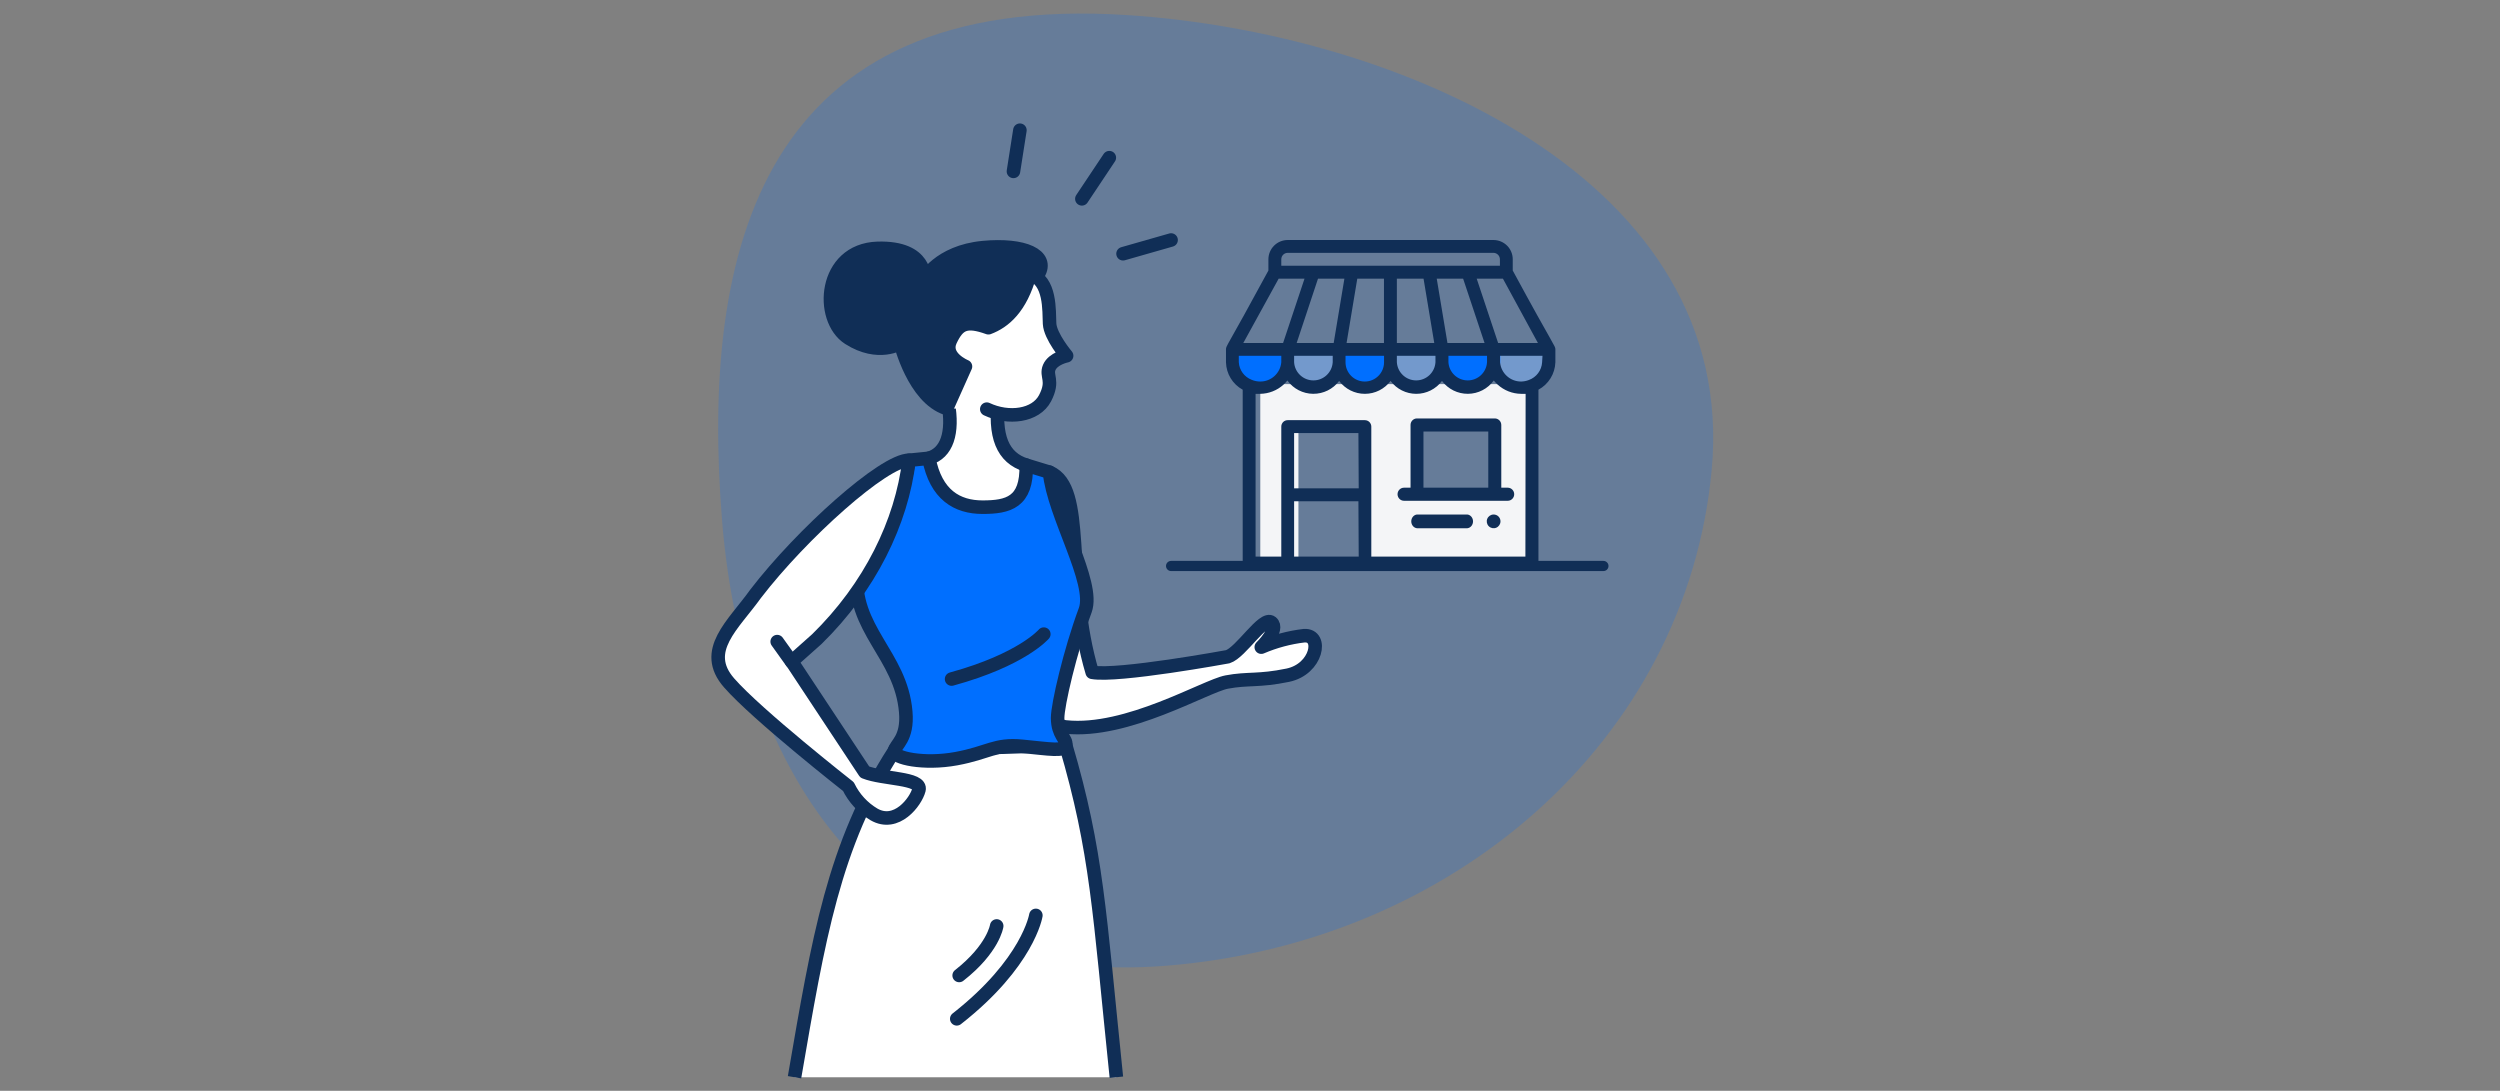
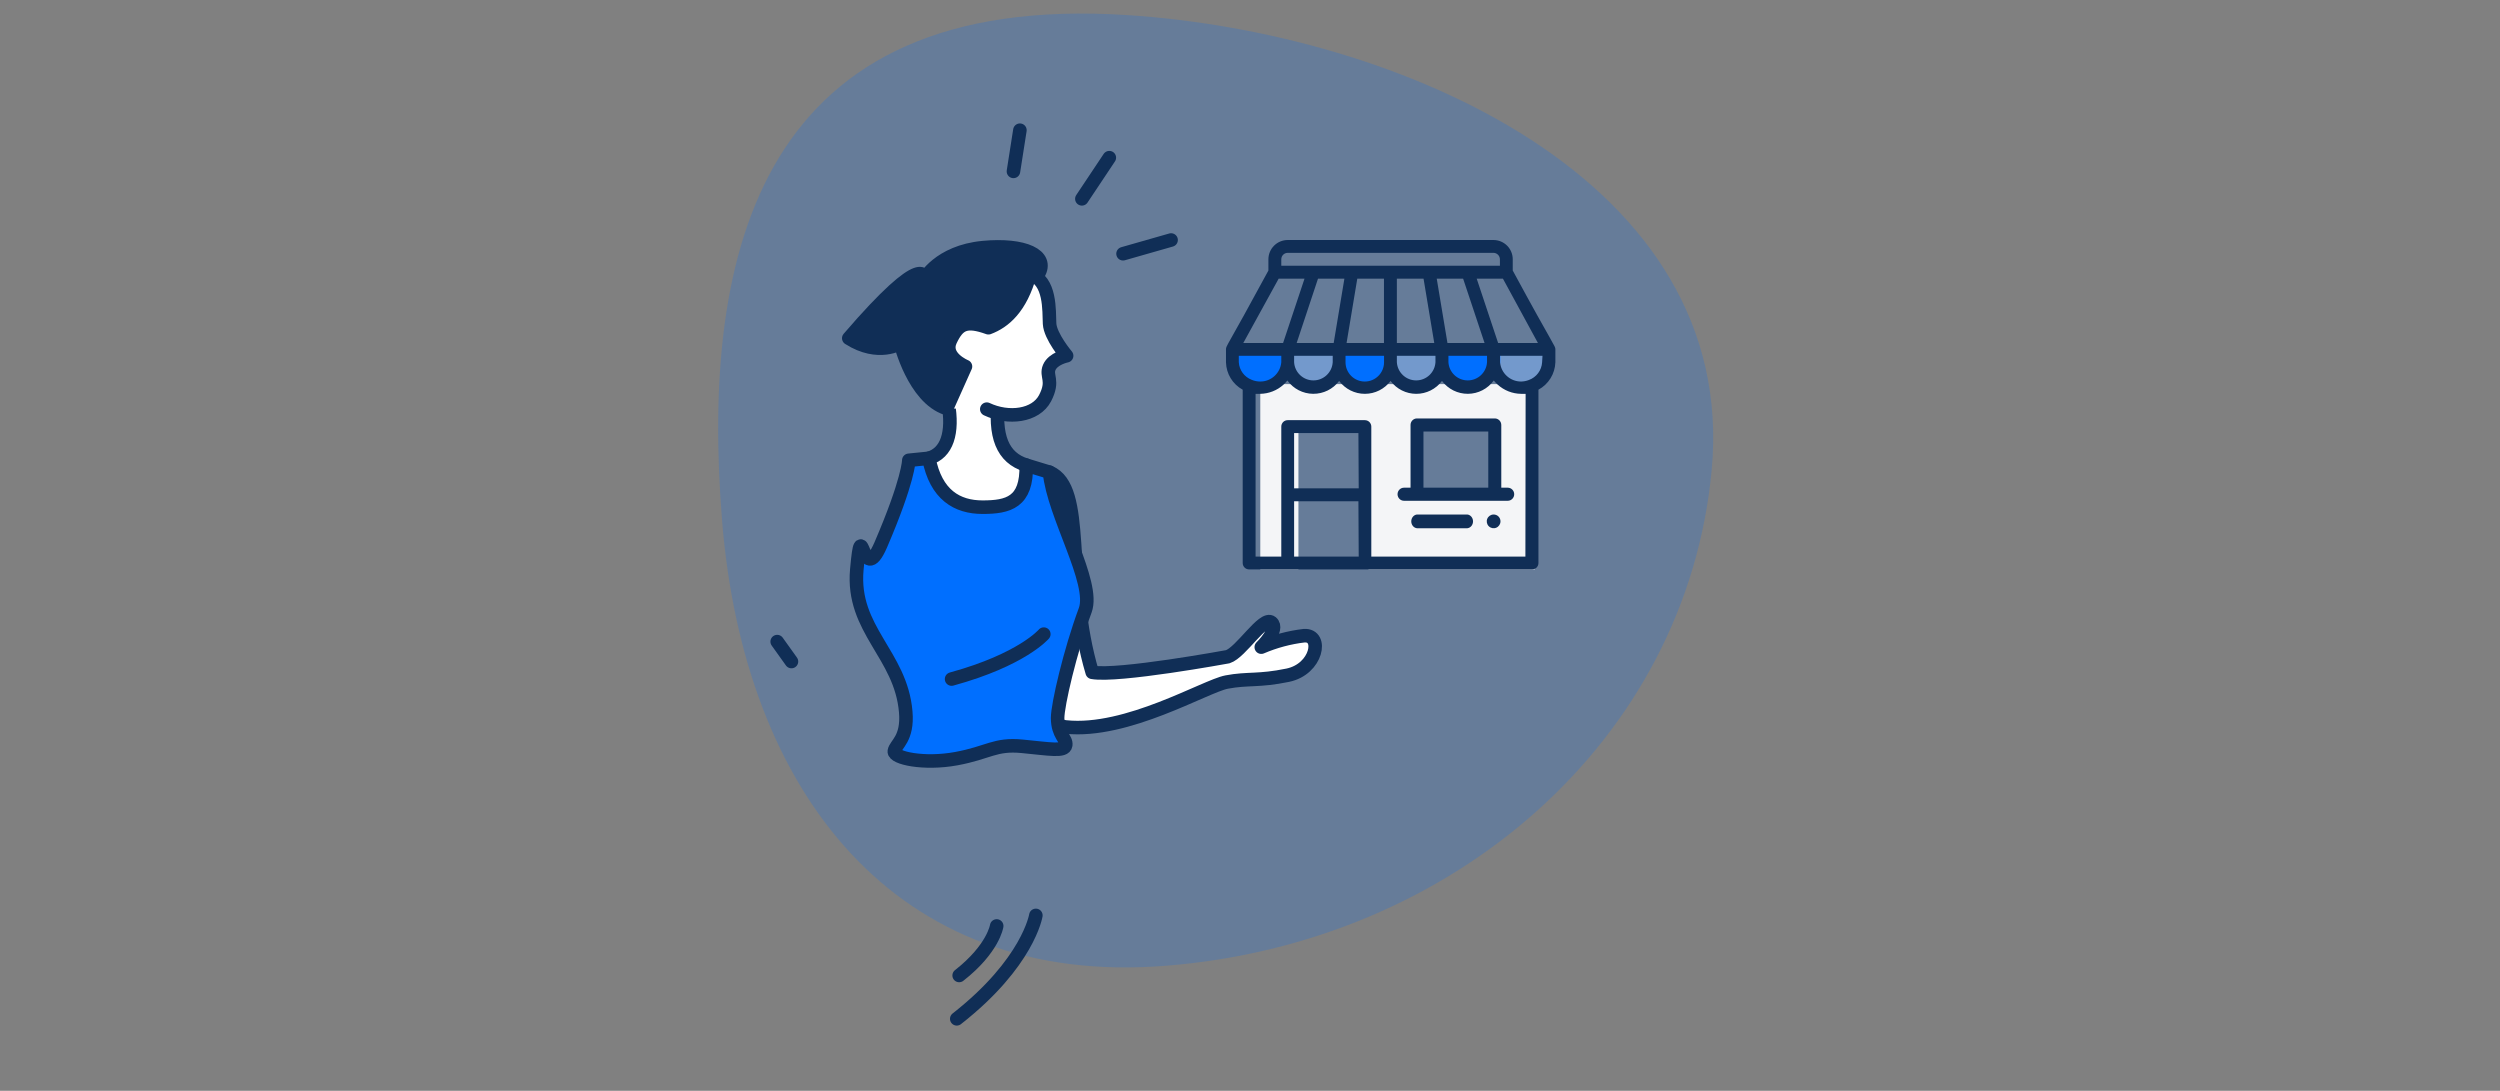
<svg xmlns="http://www.w3.org/2000/svg" width="369" height="161" viewBox="0 0 369 161">
  <rect x="0" y="0" width="369" height="161" fill="#808080" stroke="none" />
  <g fill="none" fill-rule="evenodd" transform="translate(106 2)">
    <path fill="#006FFF" fill-rule="nonzero" d="M146.643,67.395 C150.671,24.412 100.434,2.831 60.392,0.227 C6.305,-3.298 -2.648,34.875 0.58,74.877 C3.809,114.879 26.098,143.764 66.04,140.549 C108.4,137.224 142.904,107.375 146.643,67.395 Z" opacity=".2" />
    <path fill="#F4F5F7" fill-rule="nonzero" d="M80.019,54.697 L80.019,82.045 L120.535,82.045 L120.535,54.697 L80.019,54.697 Z M95.985,82.045 L85.648,82.045 L85.648,61.218 L95.985,61.218 L95.985,82.045 Z M114.776,70.86 L103.42,70.86 L103.42,61.218 L114.776,61.218 L114.776,70.86 Z" />
    <path fill="#006FFF" fill-rule="nonzero" d="M75.968 49.632L84.071 49.632 84.071 51.266C84.062 52.189 83.629 53.071 82.868 53.715 82.107 54.359 81.081 54.713 80.019 54.696 76.061 54.696 75.968 51.134 75.968 51.134L75.968 49.632zM91.161 49.632L99.265 49.632 99.265 51.266C99.255 52.189 98.822 53.071 98.061 53.715 97.3 54.359 96.275 54.713 95.213 54.696 91.255 54.696 91.161 51.134 91.161 51.134L91.161 49.632zM107.368 49.632L115.471 49.632 115.471 51.266C115.462 52.189 115.032 53.071 114.278 53.715 113.524 54.359 112.507 54.713 111.454 54.696 107.518 54.696 107.426 51.134 107.426 51.134L107.368 49.632z" />
    <path fill="#80B7FF" fill-rule="nonzero" d="M99.265 49.632L107.368 49.632 107.368 51.266C107.359 52.191 106.928 53.074 106.171 53.719 105.414 54.363 104.394 54.715 103.339 54.696 99.415 54.696 99.322 51.134 99.322 51.134L99.265 49.632zM84.071 49.632L92.174 49.632 92.174 51.266C92.165 52.189 91.736 53.071 90.981 53.715 90.227 54.359 89.21 54.713 88.157 54.696 84.221 54.696 84.129 51.134 84.129 51.134L84.071 49.632zM114.458 49.632L122.561 49.632 122.561 51.266C122.552 52.189 122.123 53.071 121.368 53.715 120.614 54.359 119.597 54.713 118.544 54.696 114.609 54.696 114.516 51.134 114.516 51.134L114.458 49.632z" opacity=".5" />
    <path fill="#102E56" fill-rule="nonzero" d="M114.458,73.942 C114.047,73.942 113.677,74.19 113.521,74.57 C113.365,74.95 113.454,75.387 113.746,75.675 C114.038,75.964 114.476,76.048 114.854,75.887 C115.232,75.727 115.476,75.354 115.471,74.943 C115.471,74.676 115.364,74.419 115.174,74.231 C114.983,74.043 114.726,73.939 114.458,73.942 L114.458,73.942 Z" />
    <path fill="#102E56" fill-rule="nonzero" d="M117.28,37.931 L117.28,36.271 C117.28,34.7 116.007,33.426 114.437,33.426 L84.07,33.426 C82.498,33.426 81.222,34.698 81.216,36.271 L81.216,37.931 C75.032,49.367 74.955,49.001 74.955,49.566 L74.955,49.566 L74.955,51.47 C74.994,53.165 75.934,54.71 77.422,55.521 L77.422,81.104 C77.422,81.356 77.522,81.597 77.701,81.773 C77.88,81.95 78.122,82.048 78.373,82.045 L120.134,82.045 C120.653,82.045 121.074,81.624 121.074,81.104 L121.074,55.521 C122.568,54.712 123.52,53.169 123.574,51.47 L123.574,49.566 L123.574,49.566 C123.574,49.023 123.408,49.256 117.28,37.931 Z M120.997,48.625 L115.123,48.625 L111.959,39.127 L115.83,39.127 L120.997,48.625 Z M107.788,50.518 L113.485,50.518 L113.485,51.47 C113.391,52.975 112.144,54.148 110.637,54.148 C109.129,54.148 107.882,52.975 107.788,51.47 L107.788,50.518 Z M107.644,48.625 L106.062,39.127 L109.956,39.127 L113.12,48.625 L107.644,48.625 Z M83.119,36.271 C83.119,35.745 83.545,35.319 84.07,35.319 L114.437,35.319 C114.96,35.325 115.382,35.747 115.388,36.271 L115.388,37.223 L83.119,37.223 L83.119,36.271 Z M105.874,50.518 L105.874,51.47 C105.781,52.975 104.533,54.148 103.026,54.148 C101.518,54.148 100.271,52.975 100.177,51.47 L100.177,50.518 L105.874,50.518 Z M100.177,48.625 L100.177,39.127 L104.115,39.127 L105.697,48.625 L100.177,48.625 Z M92.754,48.625 L94.336,39.127 L98.274,39.127 L98.274,48.625 L92.754,48.625 Z M98.285,50.518 L98.285,51.47 C98.285,53.041 97.013,54.315 95.442,54.315 C93.872,54.315 92.599,53.041 92.599,51.47 L92.599,50.518 L98.285,50.518 Z M85.387,48.625 L88.539,39.127 L92.433,39.127 L90.852,48.625 L85.387,48.625 Z M90.708,50.518 L90.708,51.47 C90.614,52.975 89.366,54.148 87.859,54.148 C86.352,54.148 85.104,52.975 85.011,51.47 L85.011,50.518 L90.708,50.518 Z M82.732,39.127 L86.548,39.127 L83.384,48.625 L77.51,48.625 L82.732,39.127 Z M76.847,51.47 L76.847,50.518 L83.119,50.518 L83.119,51.47 C82.98,53.092 81.615,54.332 79.988,54.315 C79.562,54.313 79.141,54.226 78.749,54.06 C77.662,53.645 76.918,52.632 76.847,51.47 L76.847,51.47 Z M94.546,80.152 L85.011,80.152 L85.011,71.982 L94.502,71.982 L94.546,80.152 Z M94.546,70.078 L85.011,70.078 L85.011,61.92 L94.502,61.92 L94.546,70.078 Z M119.149,80.152 L96.405,80.152 L96.405,60.968 C96.405,60.442 95.979,60.016 95.454,60.016 L84.07,60.016 C83.817,60.013 83.573,60.112 83.394,60.291 C83.215,60.471 83.116,60.714 83.119,60.968 L83.119,80.152 L79.324,80.152 L79.324,56.13 C79.546,56.142 79.767,56.142 79.988,56.13 C81.27,56.116 82.502,55.632 83.451,54.769 C83.656,54.582 83.845,54.379 84.015,54.16 C84.899,55.384 86.311,56.114 87.82,56.127 C89.329,56.14 90.754,55.434 91.659,54.226 C92.553,55.425 93.959,56.13 95.454,56.13 C96.948,56.13 98.354,55.425 99.248,54.226 C100.142,55.425 101.548,56.13 103.042,56.13 C104.537,56.13 105.943,55.425 106.837,54.226 C107.742,55.434 109.167,56.14 110.676,56.127 C112.184,56.114 113.597,55.384 114.481,54.16 C114.655,54.379 114.848,54.582 115.056,54.769 C116.005,55.632 117.237,56.116 118.519,56.13 C118.74,56.13 118.961,56.13 119.182,56.13 L119.149,80.152 Z M121.616,51.47 C121.547,52.661 120.771,53.695 119.647,54.093 C119.294,54.23 118.919,54.305 118.541,54.315 C116.914,54.332 115.549,53.092 115.41,51.47 L115.41,50.518 L121.671,50.518 L121.616,51.47 Z" />
    <path fill="#102E56" fill-rule="nonzero" d="M116.538 69.982L115.59 69.982 115.59 60.728C115.59 60.194 115.16 59.761 114.631 59.761L103.144 59.761C102.89 59.761 102.647 59.864 102.469 60.045 102.291 60.227 102.193 60.473 102.196 60.728L102.196 69.982 101.237 69.982C100.707 69.982 100.277 70.415 100.277 70.949 100.277 71.483 100.707 71.916 101.237 71.916L116.538 71.916C117.067 71.916 117.497 71.483 117.497 70.949 117.497 70.415 117.067 69.982 116.538 69.982L116.538 69.982zM113.671 69.982L104.103 69.982 104.103 61.695 113.671 61.695 113.671 69.982zM110.587 73.942L103.136 73.942C102.662 73.998 102.303 74.435 102.303 74.955 102.303 75.475 102.662 75.912 103.136 75.968L110.587 75.968C111.061 75.912 111.419 75.475 111.419 74.955 111.419 74.435 111.061 73.998 110.587 73.942z" />
    <g stroke="#102E56" stroke-width="2" transform="translate(0 34.439)">
-       <path fill="#102E56" fill-rule="nonzero" stroke-linecap="round" stroke-linejoin="round" d="M33.69,23.841 C28.872,22.249 26.9,14.225 26.9,14.225 C26.9,14.225 23.688,16.292 19.28,13.484 C14.872,10.676 15.537,0.463 23.544,0.22 C30.877,-0.001 30.423,4.763 30.423,4.763 C30.423,4.763 32.56,0.728 39.106,0.109 C45.12,-0.455 48.919,1.214 47.258,4.022 C45.597,6.83 33.69,23.841 33.69,23.841 Z" />
+       <path fill="#102E56" fill-rule="nonzero" stroke-linecap="round" stroke-linejoin="round" d="M33.69,23.841 C28.872,22.249 26.9,14.225 26.9,14.225 C26.9,14.225 23.688,16.292 19.28,13.484 C30.877,-0.001 30.423,4.763 30.423,4.763 C30.423,4.763 32.56,0.728 39.106,0.109 C45.12,-0.455 48.919,1.214 47.258,4.022 C45.597,6.83 33.69,23.841 33.69,23.841 Z" />
      <path fill="#FFF" fill-rule="nonzero" stroke-linecap="round" stroke-linejoin="round" d="M48.908 33.259C54.446 35.591 51.123 49.11 55.21 62.794 58.987 63.48 75.213 60.495 75.213 60.495 77.163 59.887 80.463 54.438 81.671 55.433 82.878 56.427 80.164 59.08 80.164 59.08 82.18 58.216 84.31 57.646 86.489 57.389 89.346 57.201 88.405 62.33 84.063 63.225 79.721 64.121 78.215 63.634 75.058 64.231 71.902 64.828 60.338 71.814 51.323 70.863 45.12 70.189 50.769 54.073 48.831 44.335M41.443 22.117C40.646 27.986 42.019 31.148 45.464 32.209 45.464 32.209 47.945 40.996 38.408 40.389 28.872 39.781 31.098 31.203 31.098 31.203 33.745 30.429 34.742 27.489 33.945 23.023" />
-       <path fill="#FFF" fill-rule="nonzero" d="M11.272,122.561 C14.817,102.024 17.021,88.361 26.003,74.378 L51.301,73.538 C55.941,89.356 56.229,97.934 58.777,122.561" />
      <path fill="#006FFF" fill-rule="nonzero" stroke-linecap="round" stroke-linejoin="round" d="M48.908,33.259 L45.464,32.209 C45.619,37.736 42.772,38.421 39.029,38.421 C35.285,38.421 32.139,36.619 31.098,31.203 L28.141,31.501 C28.141,31.501 28.141,34.364 23.987,44.014 C21.185,50.48 21.263,38.742 20.465,47.64 C19.668,56.538 26.978,60.141 27.687,68.642 C28.03,72.621 26.158,73.428 26.003,74.434 C25.848,75.44 30.345,76.423 35.141,75.539 C39.937,74.655 40.823,73.328 44.865,73.715 C48.908,74.102 51.157,74.544 51.301,73.538 C51.445,72.533 50.127,72.112 50.104,69.548 C50.104,67.603 51.932,59.699 54.18,53.631 C55.687,49.552 49.506,39.593 48.908,33.259 Z" />
-       <path fill="#FFF" fill-rule="nonzero" stroke-linecap="round" stroke-linejoin="round" d="M21.639,77.518 L10.851,61.203 L14.573,57.886 C22.393,50.237 27.089,40.665 28.174,31.49 C24.464,31.49 12.358,42.312 5.524,51.21 C2.257,55.786 -2.539,59.6 1.614,64.353 C5.768,69.106 19.225,79.662 19.225,79.662 C20.052,81.366 21.361,82.792 22.991,83.763 C26.313,85.686 29.171,81.917 29.636,80.137 C30.101,78.358 24.342,78.601 21.639,77.518 Z" />
      <line x1="10.818" x2="8.714" y1="61.203" y2="58.262" stroke-linecap="round" stroke-linejoin="round" />
      <path fill="#FFF" fill-rule="nonzero" stroke-linecap="round" stroke-linejoin="round" d="M39.649,23.952 C42.839,25.466 46.881,24.969 48.255,22.327 C49.628,19.685 48.31,19.099 48.875,17.784 C49.44,16.468 51.433,16.071 51.433,16.071 C51.433,16.071 49.019,13.219 48.919,11.34 C48.82,9.46 49.119,4.939 46.028,4.022 C44.666,9.007 42.229,11.063 39.892,11.936 C36.57,10.743 35.462,11.34 34.288,13.805 C33.114,16.269 36.503,17.651 36.503,17.651 L33.734,23.841" />
      <path fill="#2EA977" fill-rule="nonzero" stroke-linecap="round" stroke-linejoin="round" d="M34.454,63.789 C44.865,60.937 48.066,57.157 48.066,57.157" />
      <path stroke-linecap="round" stroke-linejoin="round" d="M35.218 113.939C45.774 105.671 46.892 98.674 46.892 98.674M35.573 107.539C40.623 103.582 41.111 100.233 41.111 100.233" />
    </g>
-     <line x1="130.665" x2="66.852" y1="81.539" y2="81.539" stroke="#102E56" stroke-linecap="round" stroke-width="1.5" />
    <line x1="44.537" x2="43.585" y1="17.219" y2="23.297" stroke="#102E56" stroke-linecap="round" stroke-linejoin="round" stroke-width="2" />
    <line x1="57.735" x2="53.684" y1="21.271" y2="27.348" stroke="#102E56" stroke-linecap="round" stroke-linejoin="round" stroke-width="2" />
    <line x1="59.761" x2="66.852" y1="35.452" y2="33.426" stroke="#102E56" stroke-linecap="round" stroke-linejoin="round" stroke-width="2" />
  </g>
</svg>